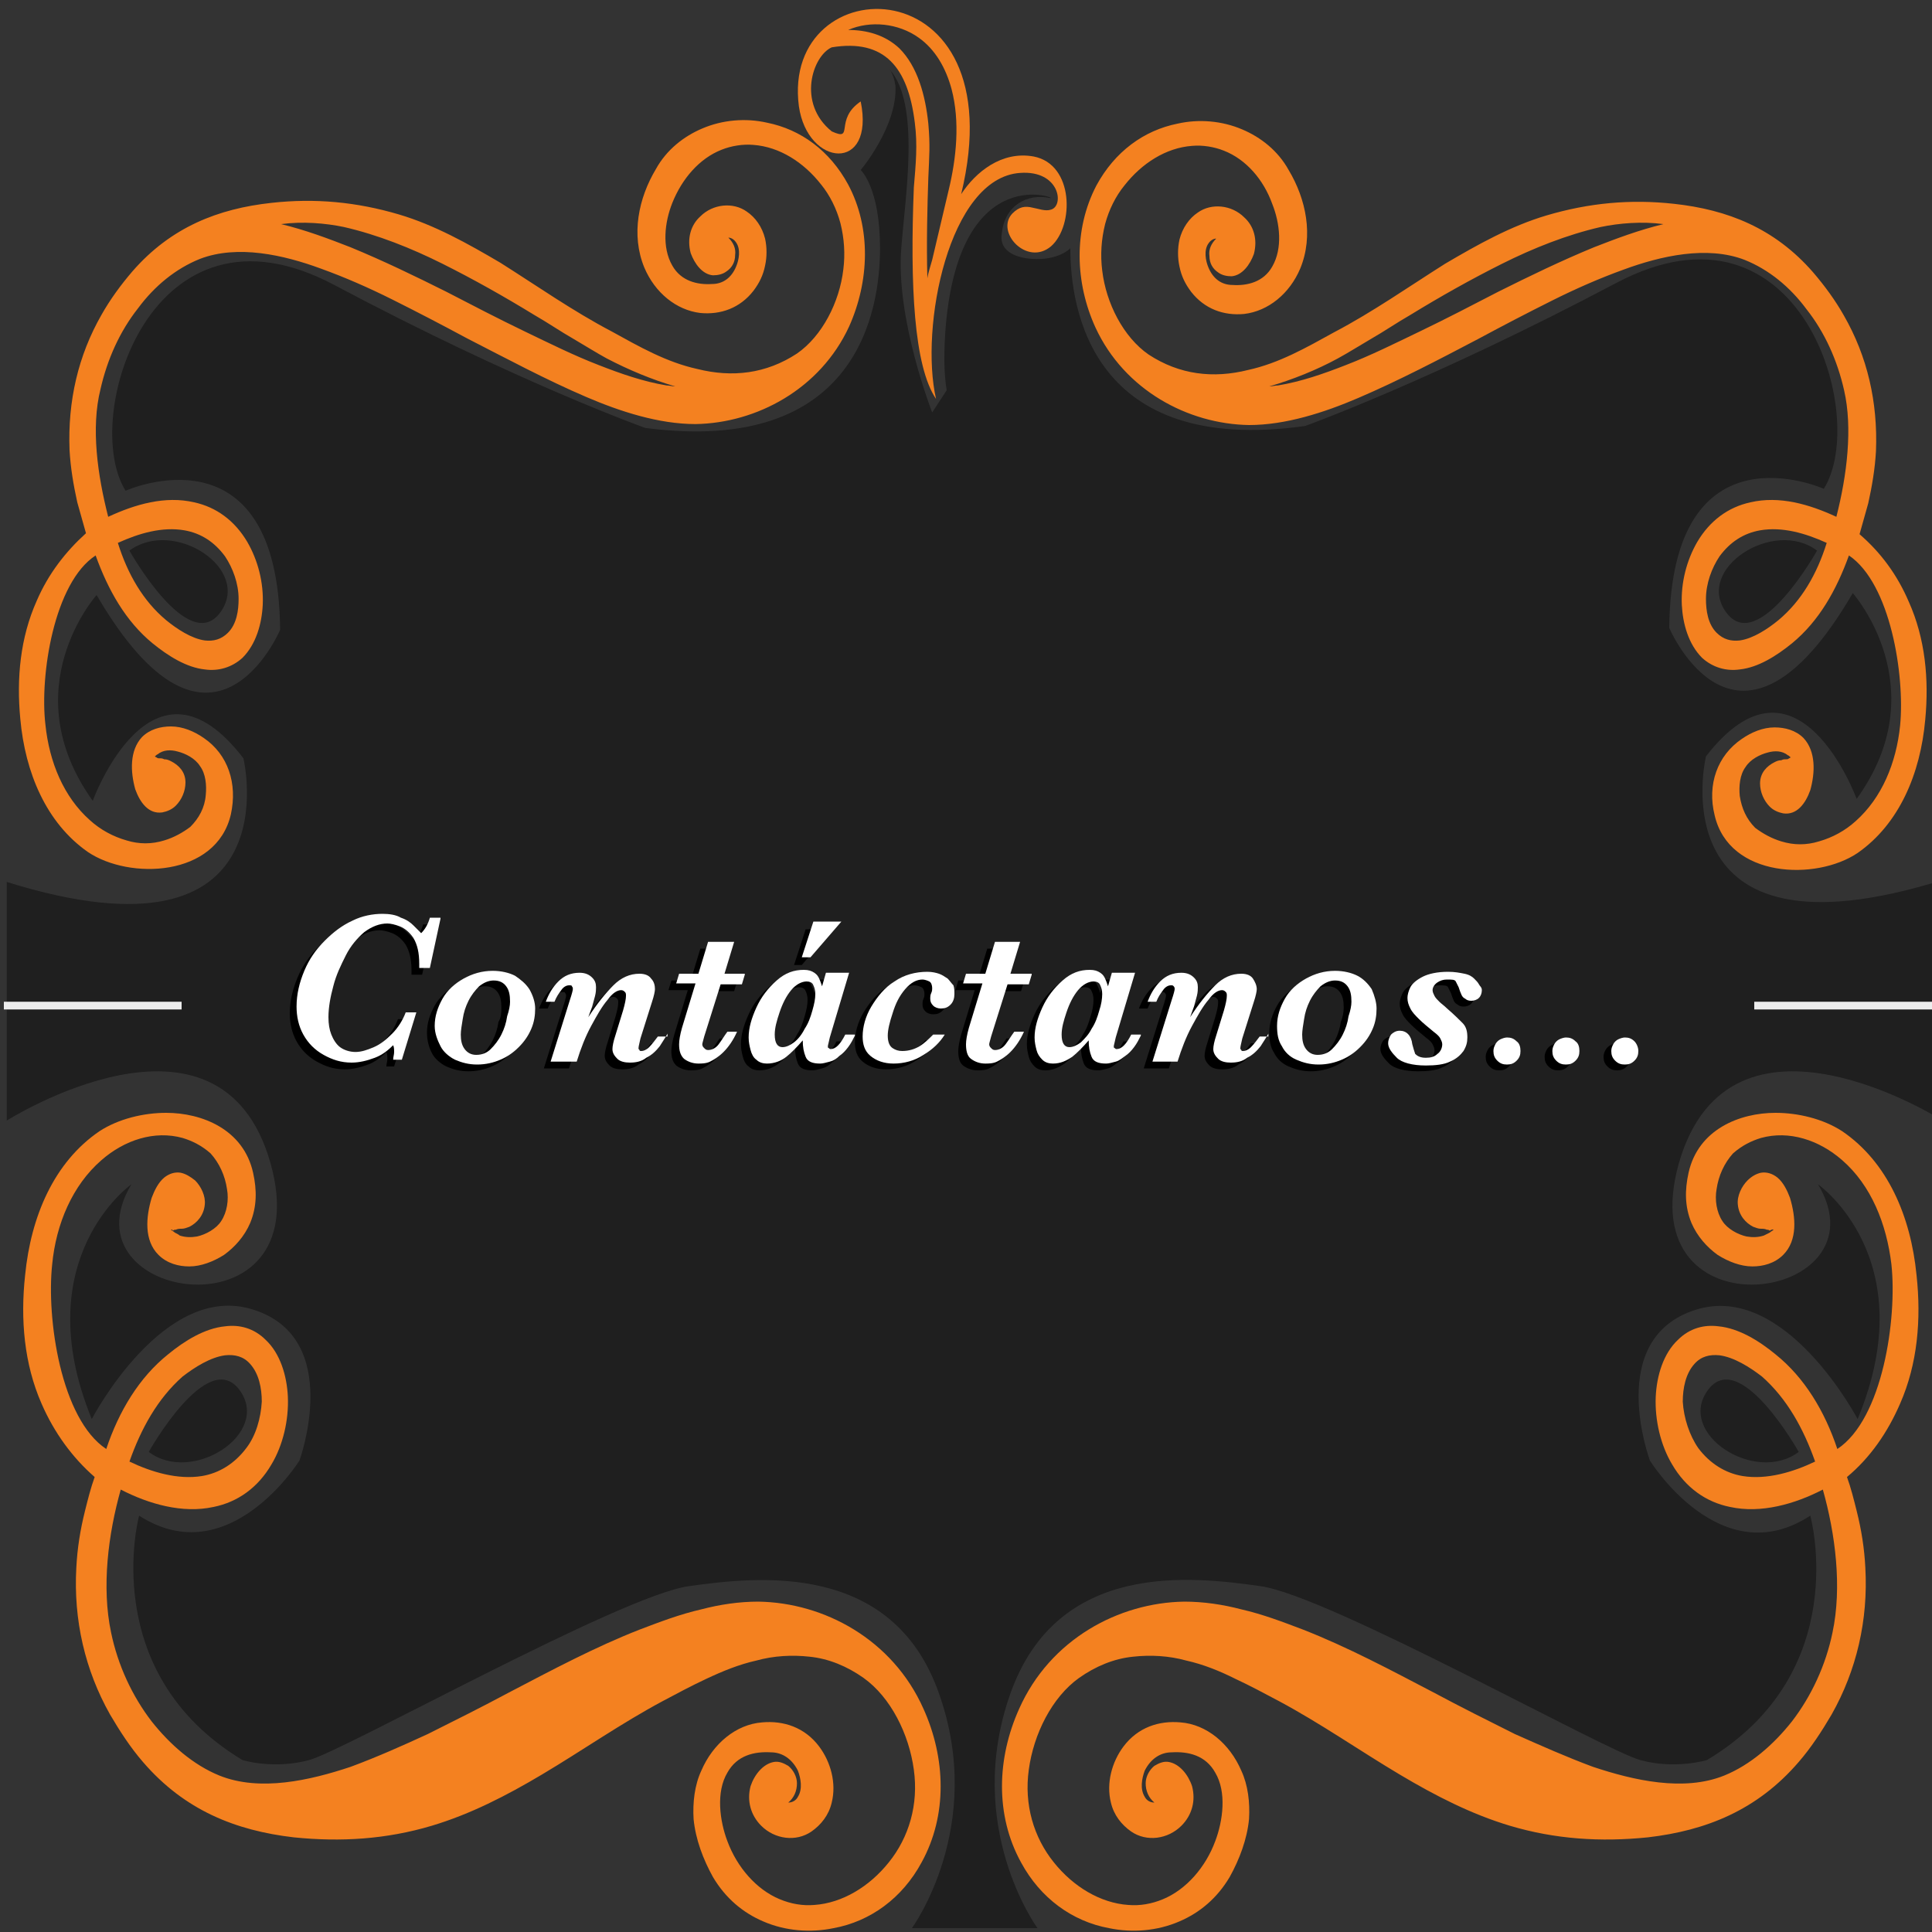
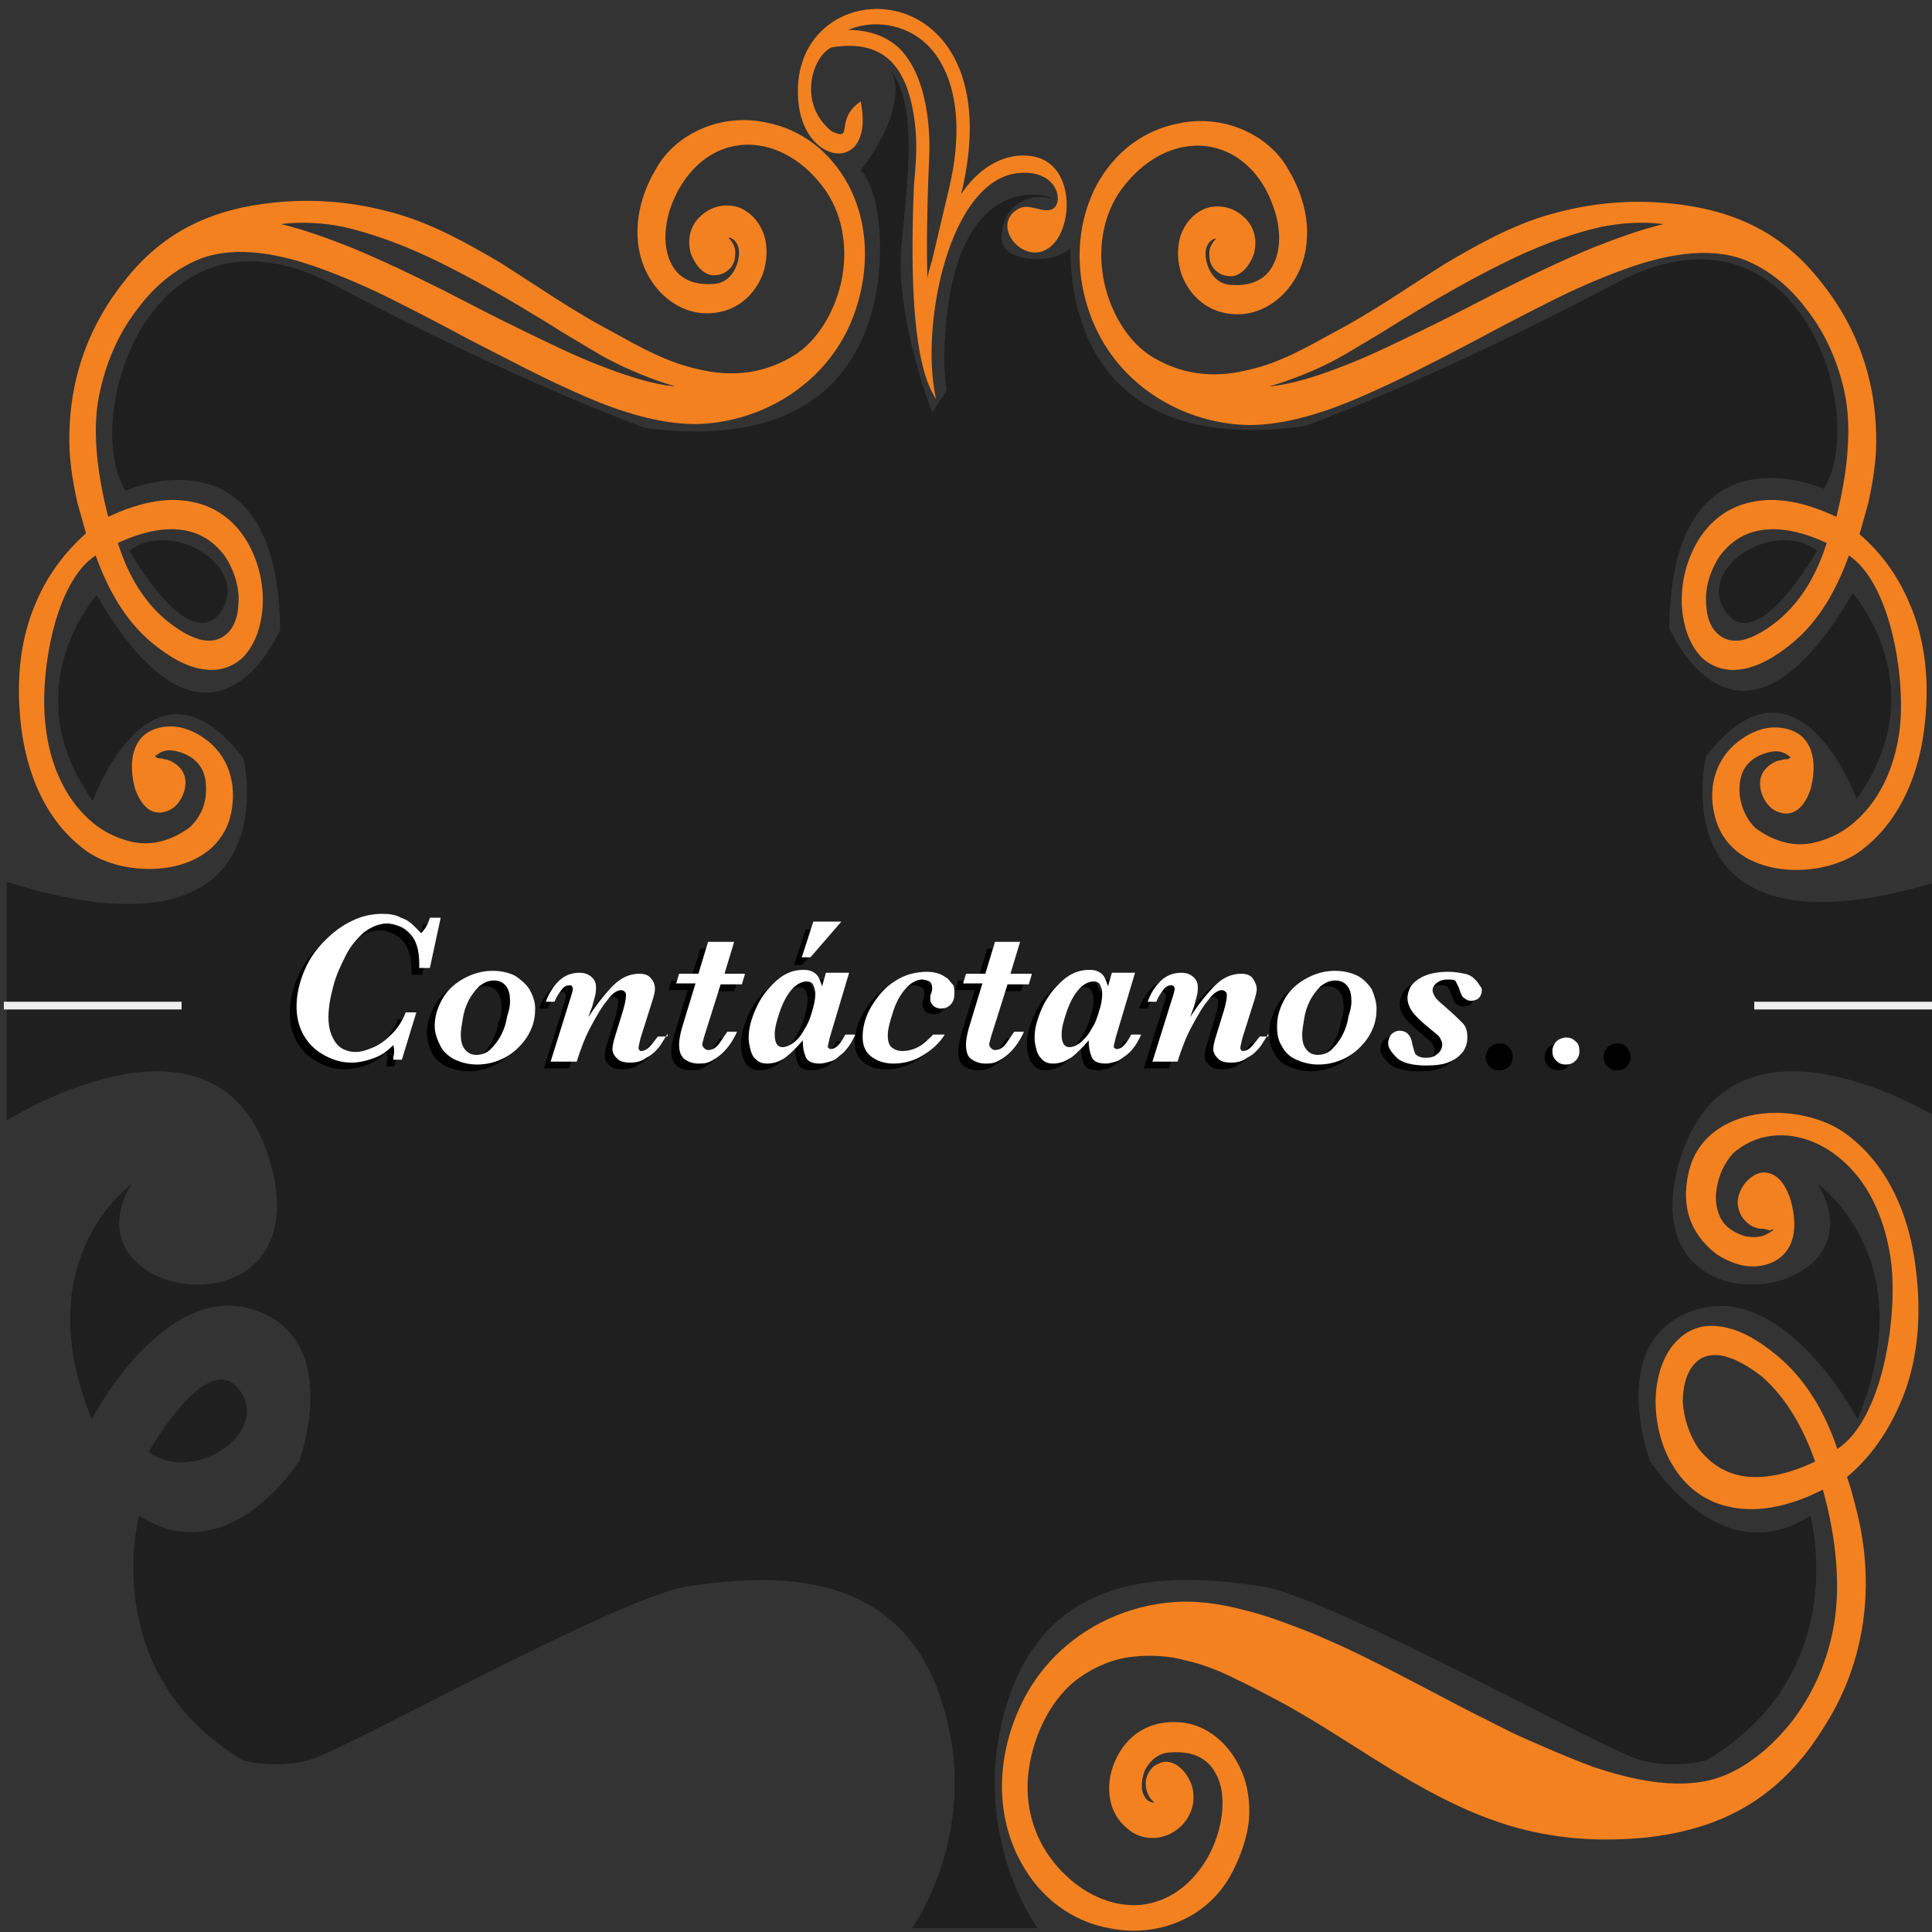
<svg xmlns="http://www.w3.org/2000/svg" version="1.1" id="Layer_1" x="0px" y="0px" viewBox="0 0 200 200" style="enable-background:new 0 0 200 200;" xml:space="preserve">
  <rect x="0" y="0" width="200" height="200" fill="#333333" stroke="none" />
  <style type="text/css">
	.st0{opacity:0.4;}
	.st1{fill-rule:evenodd;clip-rule:evenodd;fill:#F48120;}
	.st2{fill-rule:evenodd;clip-rule:evenodd;fill:#EDEDED;}
	.st3{opacity:0.4;enable-background:new    ;}
	.st4{fill:#FFFFFF;}
</style>
  <g class="st0">
    <path d="M106.8,26.8c-1.3-0.1-3.4-0.6-3.1-2.6c0.3-3,2.7-4.2,5-3.7c1.2,0.2-9.3-4.2-10.8,13.3c-0.2,2.6-0.2,4.8,0.1,6.6l-1.5,2.3   c0,0-3.8-9.7-3.2-17c0.4-5.4,2-14.9-1.2-18.5c0.3,0.4,0.5,1,0.6,1.7c0.2,4.2-3.6,8.7-3.6,8.7s2,1.8,2,8.1s-2.2,21.5-24.3,18.6   c0,0-13.2-4.7-32.2-14.8S8.3,43.3,13,50.8c0,0,15.8-7.1,16,14.4c0,0-7.1,16.8-19-3.6c0,0-8.7,9.7-0.4,21.3c0,0,6.1-16.8,15.6-4.4   c0,0,5.3,22.1-24.5,12.8V116c0,0,22.1-14,27.3,4.4s-21.7,14.4-14.4,2.2c0,0-10.9,7.7-4.1,24.3c0,0,7.5-14.4,16.8-11.3   c9.3,3,4.7,15.6,4.7,15.6s-7.3,11.7-16.6,5.7c0,0-4.4,16.2,10.7,25.3c0,0,3.2,1,6.9,0s32.2-17,39.3-18c7.1-1,21.1-2.6,25.9,11.1   c4.9,13.8-2.8,24.3-2.8,24.3h4.5h4h4.5c0,0-7.7-10.5-2.8-24.3c4.9-13.8,18.8-12.1,25.9-11.1c7.1,1,35.6,17,39.3,18   c3.6,1,6.9,0,6.9,0c15.2-9.1,10.7-25.3,10.7-25.3c-9.3,6.1-16.6-5.7-16.6-5.7s-4.7-12.6,4.7-15.6c9.3-3,16.8,11.3,16.8,11.3   c6.9-16.6-4.1-24.3-4.1-24.3c7.3,12.2-19.6,16.2-14.4-2.2c5.3-18.4,27.3-4.4,27.3-4.4V91.1c-29.8,9.3-24.5-12.8-24.5-12.8   c9.5-12.3,15.6,4.4,15.6,4.4c8.3-11.5-0.4-21.3-0.4-21.3c-11.9,20.4-19,3.6-19,3.6c0.2-21.5,16-14.4,16-14.4   c4.7-7.5-2.4-31.4-21.5-21.3s-32.2,14.8-32.2,14.8C113,47.2,110.8,32,110.8,25.7C110.8,25.7,109.6,27,106.8,26.8z" />
  </g>
  <path class="st1" d="M96.5,26.9l1.7-7.2c0.8-3.3,1.2-7.1,0.3-10.5c-0.6-2.2-1.7-4.1-3.4-5.3c-2.1-1.5-5-1.8-7.3-0.8  c1.9,0,3.8,0.5,5.3,1.9c1.9,1.9,2.7,4.9,3,7.8c0.2,2.3,0.1,3.2,0,5.6c-0.1,2.9-0.2,6.7-0.1,10.4C96.1,28.2,96.3,27.6,96.5,26.9   M94.7,12.7C94,7,91.6,4,86.1,4.9c-2,0.9-3.6,5.8,0,8.7c2.4,1.1,0.2-1.2,3-3.1c1.5,7.4-5.5,6.8-6.4,0.5  c-1.9-14.5,22.6-14.9,16.8,9.1c1.5-2.3,4.2-4.5,7.5-3.9c4.2,0.8,4.2,7.2,1.8,9.3c-2.5,2.1-5.8-1.5-4-3.4c0.7-0.7,1.3-0.8,2.1-0.6  c0.6,0.1,1.3,0.4,1.9,0.2c1.4-0.4,0.9-4.1-3.2-3.8c-7.4,0.5-10.4,16-8.7,23.4c-2.3-3.4-2.7-11.8-2.3-21.9C94.8,17,95,15,94.7,12.7z" />
-   <path class="st1" d="M13.4,151.3c2.3,1.1,5,1.9,7.5,1.5c1.8-0.3,3.4-1.3,4.6-2.9c1-1.3,1.5-3.1,1.6-4.8c0-1.4-0.3-2.9-1.2-3.9  c-0.7-0.8-1.6-1-2.6-0.9c-1.5,0.2-3.1,1.2-4.4,2.2C16.3,144.8,14.6,147.9,13.4,151.3 M17.7,127.3c0.1,0.1,0.3,0.2,0.4,0.3  c0.2,0.1,0.4,0.2,0.5,0.3c0.6,0.2,1.2,0.2,1.8,0.1c0.9-0.2,2-0.8,2.5-1.6c0.6-0.9,0.8-2.2,0.6-3.3c-0.2-1.4-0.8-2.7-1.7-3.7  c-0.9-0.8-1.9-1.3-2.9-1.6c-2.9-0.8-6,0.2-8.4,2.3c-3,2.6-4.7,6.6-5.1,10.8c-0.6,5.6,0.9,16,5.6,19.1c1.3-3.9,3.4-7.4,6.4-9.8  c1.7-1.4,3.8-2.7,5.9-2.9c1.5-0.2,3,0.2,4.2,1.4c1.5,1.4,2.2,3.7,2.3,5.9c0.1,2.4-0.5,5-1.7,7c-1.4,2.4-3.5,3.9-6,4.4  c-3.2,0.7-6.7-0.3-9.6-1.8c-1.3,4.6-2,10.1-1,14.8c0.7,3.4,2.2,6.6,4.2,9.2c1.9,2.4,4.3,4.5,7,5.6c4.2,1.7,9.4,0.5,13.6-0.9  c2.7-1,5.4-2.2,8-3.4c2.8-1.4,5.6-2.8,8.4-4.3c4.4-2.3,8.9-4.7,13.5-6.5c2.1-0.8,4.2-1.6,6.4-2.1c1.9-0.5,3.9-0.8,5.9-0.8  c6.8,0.1,13.9,3.9,17.1,11.1c2.3,5.1,2.5,11-0.2,15.9c-2,3.7-5.3,6.1-9.1,6.8c-2.4,0.5-5,0.3-7.3-0.7c-2.1-0.9-3.9-2.4-5.2-4.6  c-1-1.8-1.8-3.9-2-6c-0.1-1.7,0.1-3.5,0.8-5c1.2-2.8,3.6-4.8,6.3-5c2.2-0.2,4.4,0.5,5.9,2.5c1.2,1.6,1.8,3.8,1.3,5.8  c-0.3,1.3-1.1,2.3-2.1,3c-1.6,1.1-3.8,0.8-5.2-0.6c-1.1-1.1-1.5-2.6-1.1-4.1c0.4-1.2,1.3-2.3,2.4-2.5c0.5-0.1,1,0.1,1.5,0.4h0h0  c0.5,0.4,0.9,1.1,0.9,1.8c0,0.8-0.3,1.5-0.9,2c0.4,0,0.8-0.2,1-0.6c0.5-0.8,0.3-1.9,0-2.7c-0.6-1.2-1.6-1.9-2.8-1.9  c-1.7-0.1-3.5,0.3-4.5,2.1c-1.2,2-0.8,5,0,7.1c1,2.7,3,5,5.4,6c1.2,0.5,2.4,0.7,3.6,0.6c2.9-0.2,5.7-1.9,7.7-4.4  c2.1-2.6,3.1-6,2.6-9.6c-0.5-3.7-2.4-7.5-5.2-9.5c-1.7-1.2-3.6-2-5.6-2.2c-1.8-0.2-3.7-0.1-5.5,0.4c-1.8,0.4-3.5,1.1-5.2,1.9  c-1.5,0.7-3,1.5-4.5,2.3c-4.3,2.3-8.3,5.1-12.5,7.6c-3.7,2.2-7.4,4.1-11.4,5.3c-4.7,1.4-9.4,1.7-14.3,1.2c-6-0.7-11.3-2.8-15.6-7.8  c-1.3-1.5-2.4-3.2-3.4-4.9c-2.6-4.6-3.8-9.8-3.5-15.2c0.1-2,0.4-3.9,0.9-5.9c0.3-1.2,0.6-2.4,1-3.5c-2.3-2-4.2-4.6-5.5-7.6  c-1.8-4.1-2.2-8.7-1.7-13.3c0.6-6.1,3-11.7,7.7-14.9c2-1.3,4.6-1.9,6.9-1.9c3.7,0,8,1.7,9,6.2c0.4,1.8,0.4,3.5-0.3,5.2  c-0.6,1.4-1.6,2.5-2.7,3.3c-1.1,0.7-2.4,1.2-3.6,1.2c-1.1,0-2.3-0.3-3.2-1.2c-1.5-1.5-1.3-3.9-0.7-5.9v0v0c0.3-0.8,0.7-1.6,1.3-2.1  c0.5-0.4,1.1-0.6,1.7-0.5c0.5,0.1,1,0.4,1.5,0.8c0.6,0.6,1.1,1.6,1,2.5c-0.1,1.1-0.8,1.9-1.6,2.3c-0.3,0.1-0.5,0.2-0.8,0.2  c-0.2,0-0.4,0-0.6,0.1c-0.1,0-0.2,0-0.3,0.1C17.8,127.2,17.7,127.3,17.7,127.3z" />
  <path class="st1" d="M183.6,127.3c-0.1,0.1-0.3,0.2-0.4,0.3c-0.2,0.1-0.4,0.2-0.6,0.3c-0.6,0.2-1.2,0.2-1.8,0.1  c-0.9-0.2-2-0.8-2.5-1.6c-0.6-0.9-0.8-2.2-0.6-3.3c0.2-1.4,0.8-2.7,1.7-3.7c0.9-0.8,1.9-1.3,2.9-1.6c2.9-0.8,6,0.2,8.4,2.3  c3,2.6,4.6,6.6,5.1,10.8c0.6,5.6-0.9,16-5.6,19.1c-1.3-3.9-3.4-7.4-6.4-9.8c-1.7-1.4-3.8-2.7-5.9-2.9c-1.5-0.2-3,0.2-4.2,1.4  c-1.5,1.4-2.2,3.7-2.3,5.9c-0.1,2.4,0.5,5,1.7,7c1.4,2.4,3.5,3.9,6,4.4c3.2,0.7,6.7-0.3,9.6-1.8c1.3,4.6,2,10.1,1,14.8  c-0.7,3.4-2.2,6.6-4.2,9.2c-1.9,2.4-4.3,4.5-7,5.6c-4.2,1.7-9.4,0.5-13.6-0.9c-2.7-1-5.4-2.2-8.1-3.4c-2.8-1.4-5.6-2.8-8.4-4.3  c-4.4-2.3-8.9-4.7-13.5-6.5c-2.1-0.8-4.2-1.6-6.4-2.1c-1.9-0.5-3.9-0.8-5.9-0.8c-6.8,0.1-13.9,3.9-17.1,11.1  c-2.3,5.1-2.5,11,0.2,15.9c2,3.7,5.3,6.1,9.1,6.8c2.4,0.5,5,0.3,7.3-0.7c2.1-0.9,3.9-2.4,5.2-4.6c1-1.8,1.8-3.9,2-6  c0.1-1.7-0.1-3.5-0.8-5c-1.2-2.8-3.6-4.8-6.3-5c-2.2-0.2-4.4,0.5-5.9,2.5c-1.2,1.6-1.8,3.8-1.3,5.8c0.3,1.3,1.1,2.3,2.1,3  c1.6,1.1,3.8,0.8,5.2-0.6c1.1-1.1,1.5-2.6,1.1-4.1c-0.4-1.2-1.3-2.3-2.4-2.5c-0.5-0.1-1,0.1-1.5,0.4h0h0c-0.5,0.4-0.9,1.1-0.9,1.8  c0,0.8,0.3,1.5,0.9,2c-0.4,0-0.8-0.2-1-0.6c-0.5-0.8-0.3-1.9,0-2.7c0.6-1.2,1.6-1.9,2.8-1.9c1.7-0.1,3.5,0.3,4.5,2.1  c1.2,2,0.8,5,0,7.1c-1,2.7-3,5-5.4,6c-1.2,0.5-2.4,0.7-3.6,0.6c-2.9-0.2-5.7-1.9-7.7-4.4c-2.1-2.6-3.1-6-2.6-9.6  c0.5-3.7,2.4-7.5,5.2-9.5c1.7-1.2,3.6-2,5.6-2.2c1.8-0.2,3.7-0.1,5.5,0.4c1.8,0.4,3.5,1.1,5.1,1.9c1.5,0.7,3,1.5,4.5,2.3  c4.3,2.3,8.3,5.1,12.5,7.6c3.7,2.2,7.4,4.1,11.4,5.3c4.7,1.4,9.4,1.7,14.3,1.2c6-0.7,11.3-2.8,15.6-7.8c1.3-1.5,2.4-3.2,3.4-4.9  c2.6-4.6,3.8-9.8,3.5-15.2c-0.1-2-0.4-3.9-0.9-5.9c-0.3-1.2-0.6-2.4-1-3.5c2.4-2,4.2-4.6,5.5-7.6c1.8-4.1,2.2-8.7,1.7-13.3  c-0.6-6.1-3-11.7-7.7-14.9c-2-1.3-4.6-1.9-6.9-1.9c-3.7,0-8,1.7-9,6.2c-0.4,1.8-0.4,3.5,0.3,5.2c0.6,1.4,1.6,2.5,2.7,3.3  c1.1,0.7,2.4,1.2,3.6,1.2c1.1,0,2.3-0.3,3.2-1.2c1.5-1.5,1.3-3.9,0.7-5.9v0v0c-0.3-0.8-0.7-1.6-1.3-2.1c-0.5-0.4-1.1-0.6-1.7-0.5  c-0.5,0.1-1,0.4-1.4,0.8c-0.6,0.6-1.1,1.6-1,2.5c0.1,1.1,0.8,1.9,1.6,2.3c0.3,0.1,0.5,0.2,0.8,0.2c0.2,0,0.4,0,0.6,0.1  c0.1,0,0.2,0,0.3,0.1C183.5,127.2,183.6,127.3,183.6,127.3 M187.9,151.3c-2.3,1.1-5,1.9-7.5,1.5c-1.8-0.3-3.4-1.3-4.6-2.9  c-0.9-1.3-1.5-3.1-1.6-4.8c0-1.4,0.3-2.9,1.2-3.9c0.7-0.8,1.6-1,2.6-0.9c1.5,0.2,3.1,1.2,4.4,2.2C185,144.8,186.7,147.9,187.9,151.3  z" />
  <path class="st1" d="M190.1,53.5c-2.8-1.3-5.9-2.2-8.9-1.5c-2.3,0.5-4.2,1.9-5.5,4.1c-1.1,1.9-1.7,4.2-1.6,6.5  c0.1,2,0.7,4.1,2.1,5.5c1.1,1,2.5,1.4,3.9,1.2c1.9-0.2,3.8-1.4,5.4-2.7c2.8-2.3,4.6-5.5,5.9-9.1c4.3,2.9,5.8,12.4,5.3,17.6  c-0.4,3.9-1.9,7.5-4.6,9.9c-1.1,1-2.4,1.7-3.8,2.1c-1.3,0.4-2.6,0.4-3.9,0c-1-0.3-1.9-0.8-2.7-1.4c-0.9-0.9-1.4-2-1.6-3.3  c-0.1-1,0-2.2,0.6-3c0.5-0.8,1.5-1.3,2.3-1.5c0.7-0.2,1.5-0.2,2.1,0.3c0.1,0,0.2,0.2,0.3,0.2c-0.1,0-0.1,0.1-0.2,0.1  c-0.1,0.1-0.2,0.1-0.3,0.1c-0.2,0-0.3,0-0.5,0.1c-0.3,0-0.5,0.1-0.7,0.2c-0.8,0.4-1.5,1.1-1.5,2.2c0,0.9,0.4,1.8,1,2.4  c0.4,0.4,0.9,0.6,1.4,0.7c1.4,0.2,2.3-1,2.8-2.4v0v0c0.5-1.8,0.6-4-0.7-5.4c-0.8-0.8-1.9-1.1-3-1.1c-1.2,0-2.4,0.5-3.4,1.2  c-2.5,1.7-3.6,4.7-2.8,7.9c1.5,6.5,10.5,6.8,14.8,3.9c4.3-3,6.5-8.2,7-13.8c0.4-4.2,0-8.4-1.7-12.2c-1.2-2.8-2.9-5.1-5.1-7  c0.3-1.1,0.6-2.1,0.9-3.2c0.4-1.8,0.7-3.6,0.8-5.4c0.2-5.1-0.9-9.8-3.3-14c-0.9-1.6-2-3.1-3.2-4.5c-4-4.6-8.9-6.5-14.4-7.1  c-4.5-0.5-8.8-0.1-13.2,1.2c-3.7,1.1-7.1,3-10.5,5c-3.8,2.4-7.5,5-11.5,7.1c-2.9,1.6-5.7,3.2-8.9,3.9c-3.6,0.9-7.1,0.5-10.3-1.6  c-2.6-1.8-4.4-5.3-4.8-8.7c-0.2-1.6-0.1-3.2,0.3-4.8c0.4-1.5,1.1-2.9,2-4c1.8-2.3,4.3-3.9,7-4.1c1.1-0.1,2.3,0.1,3.3,0.5  c2.3,0.9,4.1,3,5,5.5c0.8,2,1.1,4.6,0,6.5c-0.9,1.6-2.6,2-4.1,1.9c-1.1,0-2-0.6-2.5-1.8c-0.3-0.7-0.5-1.8,0-2.5  c0.2-0.3,0.5-0.5,0.8-0.5c-0.5,0.5-0.8,1.1-0.7,1.8c0,0.7,0.3,1.3,0.9,1.7h0h0c0.4,0.3,0.9,0.4,1.4,0.4c1.1-0.1,1.9-1.2,2.3-2.3  c0.4-1.5,0-2.9-1-3.8c-1.3-1.3-3.4-1.5-4.8-0.5c-0.9,0.6-1.6,1.6-1.9,2.8c-0.2,0.9-0.2,1.9,0,2.8c0.2,1,0.6,1.8,1.2,2.6  c1.4,1.8,3.4,2.5,5.5,2.3c2.5-0.3,4.7-2.1,5.8-4.7c1.4-3.4,0.6-7.2-1.2-10.2c-1.1-2-2.9-3.4-4.8-4.2c-2.1-0.9-4.5-1.1-6.7-0.6  c-3.5,0.7-6.5,2.9-8.4,6.4c-2.4,4.6-2.2,10.1-0.1,14.7c3,6.5,9.6,10,15.9,10.1c3.8,0,7.8-1.3,11.3-2.8c4.2-1.8,8.4-4,12.4-6.1  c2.6-1.4,5.1-2.7,7.7-4c2.4-1.2,4.9-2.3,7.4-3.2c3.8-1.4,8.6-2.5,12.5-1c2.5,1,4.7,2.8,6.4,5.1c1.9,2.4,3.2,5.3,3.9,8.4  C191.8,44.3,191.2,49.2,190.1,53.5 M172.2,23.2c-2.5,0.6-4.9,1.5-7.2,2.4c-3.4,1.4-6.7,3-9.9,4.6c-2.7,1.4-5.4,2.8-8.1,4.1  c-2.5,1.2-5.1,2.5-7.7,3.5c-2.3,0.9-4.6,1.7-7,2.1c-0.3,0-0.6,0.1-0.9,0.1c2.4-0.7,4.9-1.7,7.1-2.9c1.1-0.6,2.2-1.3,3.4-2  c1.4-0.8,2.7-1.7,4.1-2.5c3.1-1.9,6.3-3.7,9.5-5.3c3.2-1.6,6.7-3,10.2-3.8C167.6,23.1,170,22.9,172.2,23.2z M11.2,53.5  c2.8-1.3,5.9-2.2,8.9-1.5c2.3,0.5,4.2,1.9,5.5,4.1c1.1,1.9,1.7,4.2,1.6,6.5c-0.1,2-0.7,4.1-2.1,5.5c-1.1,1-2.5,1.4-3.9,1.2  c-1.9-0.2-3.8-1.4-5.4-2.7c-2.8-2.3-4.6-5.5-5.9-9.1C5.6,60.3,4.1,69.9,4.7,75c0.4,3.9,1.9,7.5,4.6,9.9c1.1,1,2.4,1.7,3.8,2.1  c1.3,0.4,2.6,0.4,3.9,0c1-0.3,1.9-0.8,2.7-1.4c0.9-0.9,1.5-2,1.6-3.3c0.1-1,0-2.2-0.6-3c-0.5-0.8-1.5-1.3-2.3-1.5  c-0.7-0.2-1.5-0.2-2.1,0.3c-0.1,0-0.2,0.2-0.3,0.2c0.1,0,0.1,0.1,0.2,0.1c0.1,0.1,0.2,0.1,0.3,0.1c0.2,0,0.3,0,0.5,0.1  c0.3,0,0.5,0.1,0.7,0.2c0.8,0.4,1.5,1.1,1.5,2.2c0,0.9-0.4,1.8-1,2.4c-0.4,0.4-0.9,0.6-1.4,0.7c-1.4,0.2-2.3-1-2.8-2.4v0v0  c-0.5-1.8-0.6-4,0.7-5.4c0.8-0.8,1.9-1.1,3-1.1c1.2,0,2.4,0.5,3.4,1.2c2.5,1.7,3.5,4.7,2.8,7.9c-1.5,6.5-10.5,6.8-14.8,3.9  c-4.3-3-6.5-8.2-7-13.8c-0.4-4.2,0-8.4,1.7-12.2c1.2-2.8,3-5.1,5.1-7c-0.3-1.1-0.6-2.1-0.9-3.2c-0.4-1.8-0.7-3.6-0.8-5.4  c-0.2-5.1,0.9-9.8,3.3-14c0.9-1.6,2-3.1,3.2-4.5c4-4.6,8.9-6.5,14.4-7.1c4.5-0.5,8.8-0.1,13.2,1.2c3.7,1.1,7.1,3,10.5,5  c3.8,2.4,7.5,5,11.5,7.1c2.9,1.6,5.7,3.2,8.9,3.9c3.6,0.9,7.1,0.5,10.3-1.6c2.6-1.8,4.4-5.3,4.8-8.7c0.2-1.6,0.1-3.2-0.3-4.8  c-0.4-1.5-1.1-2.9-2-4c-1.8-2.3-4.3-3.9-7-4.1c-1.1-0.1-2.3,0.1-3.3,0.5c-2.3,0.9-4.1,3-5.1,5.5c-0.8,2-1.1,4.6,0,6.5  c0.9,1.6,2.6,2,4.1,1.9c1.1,0,2-0.6,2.5-1.8c0.3-0.7,0.5-1.8,0-2.5c-0.2-0.3-0.5-0.5-0.8-0.5c0.5,0.5,0.8,1.1,0.7,1.8  c0,0.7-0.3,1.3-0.9,1.7h0h0c-0.4,0.3-0.9,0.4-1.4,0.4c-1.1-0.1-1.9-1.2-2.3-2.3c-0.4-1.5,0-2.9,1-3.8c1.3-1.3,3.4-1.5,4.8-0.5  c0.9,0.6,1.6,1.6,1.9,2.8c0.2,0.9,0.2,1.9,0,2.8c-0.2,1-0.6,1.8-1.2,2.6c-1.4,1.8-3.4,2.5-5.5,2.3c-2.5-0.3-4.7-2.1-5.8-4.7  c-1.4-3.4-0.6-7.2,1.2-10.2c1.1-2,2.9-3.4,4.8-4.2c2.1-0.9,4.5-1.1,6.7-0.6c3.5,0.7,6.5,2.9,8.4,6.4c2.4,4.5,2.2,10,0.1,14.7  c-3,6.5-9.6,10-15.9,10.1c-3.8,0-7.8-1.3-11.3-2.8c-4.2-1.8-8.3-4-12.4-6.1c-2.6-1.4-5.1-2.7-7.7-4c-2.4-1.2-4.9-2.3-7.4-3.2  c-3.8-1.4-8.6-2.5-12.5-1c-2.5,1-4.7,2.8-6.4,5.1c-1.9,2.4-3.2,5.3-3.9,8.4C9.4,44.3,10.1,49.2,11.2,53.5z M29.1,23.2  c2.5,0.6,4.9,1.5,7.2,2.4c3.4,1.4,6.7,3,9.9,4.6c2.7,1.4,5.4,2.8,8.1,4.1c2.5,1.2,5.1,2.5,7.7,3.5c2.3,0.9,4.6,1.7,7,2.1  c0.3,0,0.6,0.1,0.9,0.1c-2.4-0.7-4.8-1.7-7.1-2.9c-1.1-0.6-2.2-1.3-3.4-2c-1.4-0.8-2.7-1.7-4.1-2.5c-3.1-1.9-6.3-3.7-9.5-5.3  c-3.2-1.6-6.7-3-10.2-3.8C33.7,23.1,31.3,22.9,29.1,23.2z M12.2,56.2c1,3.2,2.6,6,5,8c1.1,0.9,2.6,1.9,4,2.1  c0.9,0.1,1.7-0.1,2.4-0.8c0.9-0.9,1.1-2.3,1.1-3.5c0-1.6-0.6-3.2-1.4-4.4c-1.1-1.5-2.5-2.4-4.2-2.7C16.8,54.5,14.4,55.2,12.2,56.2z   M189.1,56.2c-1,3.2-2.6,6-5,8c-1.1,0.9-2.6,1.9-4,2.1c-0.9,0.1-1.7-0.1-2.4-0.8c-0.9-0.9-1.1-2.3-1.1-3.5c0-1.6,0.6-3.2,1.4-4.4  c1.1-1.5,2.5-2.4,4.2-2.7C184.5,54.5,186.9,55.2,189.1,56.2z" />
  <rect x="0.4" y="103.7" class="st2" width="18.4" height="0.8" />
  <rect x="181.6" y="103.7" class="st2" width="18.4" height="0.8" />
  <path class="st3" d="M13.4,57c0,0,6.1,10.9,9.4,6.4S18,53.6,13.4,57z" />
  <path class="st3" d="M15.4,150.3c0,0,6.1-10.9,9.4-6.4S19.9,153.7,15.4,150.3z" />
  <path class="st3" d="M188.1,57c0,0-6.1,10.9-9.4,6.4C175.4,58.9,183.6,53.6,188.1,57z" />
-   <path class="st3" d="M186.2,150.3c0,0-6.1-10.9-9.4-6.4C173.5,148.4,181.7,153.7,186.2,150.3z" />
  <g>
    <path d="M44.8,95.8l-1.1,5.1h-1.1c0-0.1,0-0.1,0-0.2c0,0,0-0.1,0-0.2c0-1.2-0.2-2-0.6-2.7c-0.4-0.6-0.9-1-1.4-1.2   c-0.5-0.2-1-0.3-1.3-0.3c-0.8,0-1.6,0.3-2.4,0.9c-0.7,0.6-1.4,1.4-1.9,2.4c-0.5,1-1,2-1.3,3.2c-0.3,1.1-0.5,2.2-0.5,3.2   c0,0.7,0.1,1.3,0.3,1.8s0.5,1,0.9,1.3c0.4,0.3,1,0.5,1.6,0.5c0.6,0,1.2-0.2,1.9-0.5c0.7-0.3,1.3-0.8,1.9-1.4   c0.6-0.6,1.1-1.4,1.4-2.2h1.1l-1.5,4.9H40c0-0.3,0.1-0.5,0.1-0.8c0-0.2,0-0.5-0.1-0.7c-0.5,0.5-1.1,1-1.9,1.3s-1.6,0.5-2.4,0.5   c-1.1,0-2-0.3-2.9-0.8c-0.9-0.5-1.6-1.2-2.1-2.1c-0.5-0.9-0.7-1.9-0.7-2.9c0-1.3,0.3-2.5,0.8-3.7c0.5-1.2,1.2-2.2,2.1-3.1   c0.9-0.9,1.8-1.6,2.9-2.1c1-0.5,2.1-0.7,3.1-0.7c0.7,0,1.4,0.1,1.9,0.4c0.6,0.2,1,0.5,1.3,0.8c0.3,0.3,0.6,0.6,0.8,0.8   c0.4-0.4,0.7-0.9,0.9-1.6H44.8z" />
    <path d="M54.5,105.1c0,0.7-0.1,1.4-0.4,2.1s-0.7,1.3-1.3,1.9s-1.2,1-1.9,1.3c-0.7,0.3-1.5,0.5-2.4,0.5c-0.9,0-1.6-0.2-2.3-0.5   c-0.6-0.3-1.2-0.8-1.5-1.4s-0.5-1.3-0.5-2.1c0-1,0.3-1.9,0.8-2.8c0.5-0.9,1.3-1.6,2.2-2.1c0.9-0.5,1.9-0.8,3-0.8   c0.9,0,1.7,0.2,2.3,0.5c0.6,0.4,1.1,0.8,1.5,1.4C54.4,103.8,54.5,104.4,54.5,105.1z M51.9,104.3c0-0.7-0.1-1.2-0.4-1.6   c-0.3-0.4-0.7-0.6-1.3-0.6c-0.5,0-1,0.2-1.5,0.6c-0.4,0.4-0.8,0.9-1.1,1.5c-0.3,0.6-0.5,1.2-0.6,1.9c-0.1,0.6-0.2,1.2-0.2,1.6   c0,0.6,0.1,1.1,0.4,1.5c0.3,0.4,0.7,0.6,1.2,0.6c0.6,0,1.1-0.2,1.5-0.6c0.4-0.4,0.8-0.9,1.1-1.5s0.5-1.2,0.6-1.9   C51.9,105.3,51.9,104.8,51.9,104.3z" />
    <path d="M68.3,107.7c-0.2,0.4-0.5,0.8-0.8,1.3c-0.4,0.5-0.8,0.9-1.4,1.2c-0.5,0.4-1.1,0.5-1.7,0.5c-0.5,0-1-0.1-1.3-0.4   s-0.5-0.6-0.5-1c0-0.3,0.1-0.8,0.3-1.4l0.8-2.6c0.2-0.7,0.3-1.2,0.3-1.5c0-0.2,0-0.3-0.1-0.4c-0.1-0.1-0.2-0.2-0.4-0.2   c-0.4,0-0.9,0.3-1.4,1c-0.6,0.7-1.1,1.6-1.7,2.7c-0.6,1.1-1.1,2.4-1.5,3.7h-2.6l2-6.4c0.2-0.6,0.3-1,0.3-1.1c0-0.1,0-0.2-0.1-0.3   c0-0.1-0.1-0.1-0.3-0.1c-0.3,0-0.6,0.2-0.8,0.5c-0.3,0.4-0.5,0.7-0.7,1.2h-0.9c0.3-0.8,0.7-1.5,1.3-2.1c0.6-0.6,1.3-0.9,2.2-0.9   c0.6,0,1,0.2,1.3,0.5s0.4,0.6,0.4,1c0,0.2,0,0.5-0.1,0.9c-0.1,0.4-0.2,0.7-0.3,1.1l-0.4,1.1c0.9-1.4,1.8-2.5,2.6-3.3   c0.8-0.8,1.7-1.2,2.7-1.2c0.6,0,1,0.2,1.2,0.5c0.3,0.3,0.4,0.7,0.4,1.1c0,0.2-0.1,0.7-0.3,1.3l-1.2,3.8c-0.1,0.5-0.2,0.8-0.2,1   c0,0.1,0,0.1,0.1,0.2c0,0.1,0.1,0.1,0.2,0.1c0.2,0,0.5-0.1,0.8-0.4c0.3-0.3,0.6-0.7,0.9-1.1H68.3z" />
    <path d="M76.3,101.6l-0.3,1h-2.2l-1.7,5.4c-0.1,0.4-0.2,0.7-0.2,0.8c0,0.2,0.1,0.3,0.2,0.4c0.1,0.1,0.2,0.2,0.4,0.2   c0.4,0,0.8-0.2,1.1-0.6c0.3-0.4,0.6-0.9,0.9-1.3h1c-0.4,0.9-0.9,1.6-1.4,2.1s-1,0.8-1.4,1s-0.9,0.2-1.2,0.2c-0.6,0-1.1-0.2-1.5-0.5   c-0.4-0.4-0.5-0.9-0.5-1.5c0-0.4,0.1-1,0.3-1.7l1.4-4.6h-2l0.3-1h2l1-3.3h2.6l-1,3.3H76.3z" />
    <path d="M87.7,107.9c-0.2,0.4-0.4,0.8-0.7,1.2c-0.3,0.4-0.6,0.7-0.9,0.9c-0.3,0.3-0.6,0.5-1,0.6s-0.7,0.2-1,0.2   c-0.8,0-1.3-0.2-1.5-0.7s-0.3-1-0.3-1.7c-0.6,0.7-1.2,1.3-1.7,1.7s-1.2,0.7-2,0.7c-0.4,0-0.8-0.1-1.1-0.4c-0.3-0.2-0.5-0.6-0.6-1   s-0.2-0.8-0.2-1.3c0-1,0.3-2,0.8-3.1c0.5-1.1,1.2-2,2.1-2.8s1.8-1.1,2.8-1.1c0.5,0,0.8,0.1,1.1,0.3c0.3,0.2,0.4,0.4,0.5,0.6   c0.1,0.2,0.2,0.5,0.3,0.8l0.4-1.4H87l-2,6.7c-0.1,0.5-0.2,0.8-0.2,0.9c0,0.1,0,0.2,0.1,0.2c0.1,0.1,0.1,0.1,0.2,0.1   c0.5,0,1-0.5,1.5-1.5H87.7z M83.6,103.5c0-0.4-0.1-0.7-0.2-0.9c-0.1-0.3-0.4-0.4-0.7-0.4c-0.5,0-1.1,0.3-1.6,0.9s-0.9,1.4-1.2,2.3   s-0.5,1.6-0.5,2.3c0,0.9,0.3,1.3,0.8,1.3c0.4,0,0.8-0.2,1.2-0.5s0.8-0.8,1.1-1.4c0.4-0.6,0.6-1.2,0.8-1.9S83.6,104,83.6,103.5z    M86.2,96.1L83,99.9h-0.8l1.2-3.7H86.2z" />
    <path d="M98,103.5c0,0.4-0.1,0.8-0.4,1.1s-0.6,0.4-1,0.4c-0.3,0-0.6-0.1-0.8-0.3c-0.2-0.2-0.3-0.4-0.3-0.7c0-0.2,0-0.4,0.1-0.6   c0.1-0.2,0.1-0.4,0.1-0.5c0-0.3-0.1-0.6-0.3-0.7c-0.2-0.1-0.5-0.2-0.7-0.2c-0.6,0-1.2,0.3-1.8,1c-0.6,0.7-1,1.5-1.3,2.5   c-0.3,0.9-0.5,1.7-0.5,2.3c0,0.7,0.2,1.1,0.5,1.3c0.3,0.2,0.6,0.3,1,0.3c0.7,0,1.3-0.2,1.8-0.5s1-0.8,1.4-1.2h1.2   c-0.5,0.8-1.2,1.5-2.2,2.1c-0.9,0.6-2,0.9-3.1,0.9c-1,0-1.8-0.3-2.4-0.8c-0.6-0.5-0.8-1.2-0.8-2c0-1,0.3-2.1,0.9-3.1s1.4-2,2.4-2.6   s2.2-1,3.4-1c0.5,0,0.9,0.1,1.2,0.2c0.3,0.1,0.6,0.3,0.9,0.5c0.2,0.2,0.4,0.5,0.6,0.7C98,103,98,103.2,98,103.5z" />
    <path d="M106,101.6l-0.3,1h-2.2l-1.7,5.4c-0.1,0.4-0.2,0.7-0.2,0.8c0,0.2,0.1,0.3,0.2,0.4s0.2,0.2,0.4,0.2c0.4,0,0.8-0.2,1.1-0.6   c0.3-0.4,0.6-0.9,0.9-1.3h1c-0.4,0.9-0.9,1.6-1.4,2.1s-1,0.8-1.4,1s-0.9,0.2-1.2,0.2c-0.6,0-1.1-0.2-1.5-0.5s-0.5-0.9-0.5-1.5   c0-0.4,0.1-1,0.3-1.7l1.4-4.6h-2l0.3-1h2l1-3.3h2.6l-1,3.3H106z" />
    <path d="M117.3,107.9c-0.2,0.4-0.4,0.8-0.7,1.2c-0.3,0.4-0.6,0.7-0.9,0.9s-0.6,0.5-1,0.6s-0.7,0.2-1,0.2c-0.8,0-1.3-0.2-1.5-0.7   s-0.3-1-0.3-1.7c-0.6,0.7-1.2,1.3-1.7,1.7c-0.6,0.4-1.2,0.7-2,0.7c-0.4,0-0.8-0.1-1.1-0.4s-0.5-0.6-0.6-1c-0.1-0.4-0.2-0.8-0.2-1.3   c0-1,0.3-2,0.8-3.1s1.2-2,2.1-2.8s1.8-1.1,2.8-1.1c0.5,0,0.8,0.1,1.1,0.3c0.3,0.2,0.4,0.4,0.5,0.6c0.1,0.2,0.2,0.5,0.3,0.8l0.4-1.4   h2.4l-2,6.7c-0.1,0.5-0.2,0.8-0.2,0.9c0,0.1,0,0.2,0.1,0.2c0.1,0.1,0.1,0.1,0.2,0.1c0.5,0,1-0.5,1.5-1.5H117.3z M113.2,103.5   c0-0.4-0.1-0.7-0.2-0.9c-0.1-0.3-0.4-0.4-0.7-0.4c-0.5,0-1.1,0.3-1.6,0.9c-0.5,0.6-0.9,1.4-1.2,2.3c-0.3,0.9-0.5,1.6-0.5,2.3   c0,0.9,0.3,1.3,0.8,1.3c0.4,0,0.8-0.2,1.2-0.5c0.4-0.4,0.8-0.8,1.1-1.4c0.4-0.6,0.6-1.2,0.8-1.9C113.1,104.6,113.2,104,113.2,103.5   z" />
    <path d="M130.4,107.7c-0.2,0.4-0.5,0.8-0.8,1.3c-0.4,0.5-0.8,0.9-1.4,1.2c-0.5,0.4-1.1,0.5-1.7,0.5c-0.5,0-1-0.1-1.3-0.4   s-0.5-0.6-0.5-1c0-0.3,0.1-0.8,0.3-1.4l0.8-2.6c0.2-0.7,0.3-1.2,0.3-1.5c0-0.2,0-0.3-0.1-0.4c-0.1-0.1-0.2-0.2-0.4-0.2   c-0.4,0-0.9,0.3-1.4,1c-0.6,0.7-1.1,1.6-1.7,2.7c-0.6,1.1-1.1,2.4-1.5,3.7h-2.6l2-6.4c0.2-0.6,0.3-1,0.3-1.1c0-0.1,0-0.2-0.1-0.3   s-0.1-0.1-0.3-0.1c-0.3,0-0.6,0.2-0.8,0.5c-0.3,0.4-0.5,0.7-0.7,1.2h-0.9c0.3-0.8,0.7-1.5,1.3-2.1c0.6-0.6,1.3-0.9,2.2-0.9   c0.6,0,1,0.2,1.3,0.5c0.3,0.3,0.4,0.6,0.4,1c0,0.2,0,0.5-0.1,0.9c-0.1,0.4-0.2,0.7-0.3,1.1l-0.4,1.1c0.9-1.4,1.8-2.5,2.6-3.3   c0.8-0.8,1.7-1.2,2.7-1.2c0.6,0,1,0.2,1.2,0.5s0.4,0.7,0.4,1.1c0,0.2-0.1,0.7-0.3,1.3l-1.2,3.8c-0.1,0.5-0.2,0.8-0.2,1   c0,0.1,0,0.1,0.1,0.2c0,0.1,0.1,0.1,0.2,0.1c0.2,0,0.5-0.1,0.8-0.4c0.3-0.3,0.6-0.7,0.9-1.1H130.4z" />
    <path d="M141.7,105.1c0,0.7-0.1,1.4-0.4,2.1c-0.3,0.7-0.7,1.3-1.3,1.9s-1.2,1-1.9,1.3c-0.7,0.3-1.5,0.5-2.4,0.5   c-0.9,0-1.6-0.2-2.3-0.5c-0.7-0.3-1.2-0.8-1.5-1.4c-0.4-0.6-0.5-1.3-0.5-2.1c0-1,0.3-1.9,0.8-2.8c0.5-0.9,1.3-1.6,2.2-2.1   c0.9-0.5,1.9-0.8,3-0.8c0.9,0,1.7,0.2,2.3,0.5s1.1,0.8,1.5,1.4C141.5,103.8,141.7,104.4,141.7,105.1z M139.1,104.3   c0-0.7-0.1-1.2-0.4-1.6c-0.3-0.4-0.7-0.6-1.3-0.6c-0.5,0-1,0.2-1.5,0.6c-0.4,0.4-0.8,0.9-1.1,1.5c-0.3,0.6-0.5,1.2-0.6,1.9   c-0.1,0.6-0.2,1.2-0.2,1.6c0,0.6,0.1,1.1,0.4,1.5c0.3,0.4,0.7,0.6,1.2,0.6c0.6,0,1.1-0.2,1.5-0.6c0.4-0.4,0.8-0.9,1.1-1.5   c0.3-0.6,0.5-1.2,0.6-1.9C139,105.3,139.1,104.8,139.1,104.3z" />
    <path d="M152.6,103.1c0,0.3-0.1,0.6-0.3,0.8c-0.2,0.2-0.5,0.3-0.8,0.3c-0.3,0-0.5-0.1-0.6-0.2c-0.2-0.1-0.3-0.2-0.4-0.4   c-0.1-0.2-0.2-0.5-0.3-0.8c-0.1-0.2-0.2-0.4-0.3-0.6s-0.4-0.2-0.9-0.2c-0.4,0-0.7,0.1-1,0.3c-0.3,0.2-0.5,0.5-0.5,0.8   c0,0.2,0.1,0.4,0.2,0.6c0.1,0.2,0.3,0.4,0.5,0.6c0.2,0.2,0.5,0.4,0.8,0.7c0.7,0.6,1.2,1.1,1.6,1.5s0.5,0.9,0.5,1.5   c0,0.5-0.1,0.9-0.4,1.4c-0.3,0.4-0.7,0.8-1.4,1.1c-0.6,0.3-1.5,0.4-2.5,0.4c-1.4,0-2.5-0.3-3-0.8s-0.9-1-0.9-1.5   c0-0.3,0.1-0.6,0.3-0.9c0.2-0.2,0.5-0.4,0.9-0.4c0.7,0,1.2,0.5,1.3,1.4c0.1,0.4,0.2,0.7,0.3,1c0.2,0.2,0.5,0.4,1.1,0.4   c0.5,0,0.9-0.1,1.2-0.4c0.3-0.2,0.5-0.6,0.5-1c0-0.2-0.1-0.4-0.2-0.6c-0.1-0.2-0.3-0.4-0.7-0.7c-0.6-0.5-1.1-0.9-1.5-1.3   c-0.4-0.4-0.7-0.7-0.9-1.1s-0.3-0.7-0.3-1.1c0-0.3,0.1-0.7,0.3-1.1c0.2-0.4,0.7-0.8,1.3-1.1c0.6-0.3,1.5-0.5,2.6-0.5   c0.7,0,1.2,0.1,1.7,0.2c0.5,0.1,0.8,0.3,1,0.5c0.2,0.2,0.4,0.4,0.5,0.6S152.6,102.9,152.6,103.1z" />
    <path d="M156.6,109.4c0,0.4-0.1,0.7-0.4,1s-0.6,0.4-1,0.4c-0.4,0-0.7-0.1-1-0.4c-0.3-0.3-0.4-0.6-0.4-1c0-0.3,0.1-0.5,0.2-0.7   c0.1-0.2,0.3-0.4,0.5-0.5c0.2-0.1,0.5-0.2,0.7-0.2c0.4,0,0.7,0.1,1,0.4C156.5,108.7,156.6,109,156.6,109.4z" />
    <path d="M162.7,109.4c0,0.4-0.1,0.7-0.4,1s-0.6,0.4-1,0.4c-0.4,0-0.7-0.1-1-0.4c-0.3-0.3-0.4-0.6-0.4-1c0-0.3,0.1-0.5,0.2-0.7   c0.1-0.2,0.3-0.4,0.5-0.5c0.2-0.1,0.5-0.2,0.7-0.2c0.4,0,0.7,0.1,1,0.4C162.5,108.7,162.7,109,162.7,109.4z" />
    <path d="M168.8,109.4c0,0.4-0.1,0.7-0.4,1s-0.6,0.4-1,0.4c-0.4,0-0.7-0.1-1-0.4c-0.3-0.3-0.4-0.6-0.4-1c0-0.3,0.1-0.5,0.2-0.7   c0.1-0.2,0.3-0.4,0.5-0.5c0.2-0.1,0.5-0.2,0.7-0.2c0.4,0,0.7,0.1,1,0.4C168.6,108.7,168.8,109,168.8,109.4z" />
  </g>
  <g>
    <path class="st4" d="M45.6,95.1l-1.1,5.1h-1.1c0-0.1,0-0.1,0-0.2c0,0,0-0.1,0-0.2c0-1.2-0.2-2-0.6-2.7c-0.4-0.6-0.9-1-1.4-1.2   c-0.5-0.2-1-0.3-1.3-0.3c-0.8,0-1.6,0.3-2.4,0.9c-0.7,0.6-1.4,1.4-1.9,2.4c-0.5,1-1,2-1.3,3.2c-0.3,1.1-0.5,2.2-0.5,3.2   c0,0.7,0.1,1.3,0.3,1.8s0.5,1,0.9,1.3c0.4,0.3,1,0.5,1.6,0.5c0.6,0,1.2-0.2,1.9-0.5c0.7-0.3,1.3-0.8,1.9-1.4   c0.6-0.6,1.1-1.4,1.4-2.2h1.1l-1.5,4.9h-0.9c0-0.3,0.1-0.5,0.1-0.8c0-0.2,0-0.5-0.1-0.7c-0.5,0.5-1.1,1-1.9,1.3s-1.6,0.5-2.4,0.5   c-1.1,0-2-0.3-2.9-0.8c-0.9-0.5-1.6-1.2-2.1-2.1c-0.5-0.9-0.7-1.9-0.7-2.9c0-1.3,0.3-2.5,0.8-3.7c0.5-1.2,1.2-2.2,2.1-3.1   c0.9-0.9,1.8-1.6,2.9-2.1c1-0.5,2.1-0.7,3.1-0.7c0.7,0,1.4,0.1,1.9,0.4c0.6,0.2,1,0.5,1.3,0.8c0.3,0.3,0.6,0.6,0.8,0.8   c0.4-0.4,0.7-0.9,0.9-1.6H45.6z" />
    <path class="st4" d="M55.4,104.4c0,0.7-0.1,1.4-0.4,2.1s-0.7,1.3-1.3,1.9s-1.2,1-1.9,1.3c-0.7,0.3-1.5,0.5-2.4,0.5   c-0.9,0-1.6-0.2-2.3-0.5c-0.6-0.3-1.2-0.8-1.5-1.4S45,107,45,106.2c0-1,0.3-1.9,0.8-2.8c0.5-0.9,1.3-1.6,2.2-2.1   c0.9-0.5,1.9-0.8,3-0.8c0.9,0,1.7,0.2,2.3,0.5c0.6,0.4,1.1,0.8,1.5,1.4C55.2,103.1,55.4,103.8,55.4,104.4z M52.8,103.7   c0-0.7-0.1-1.2-0.4-1.6c-0.3-0.4-0.7-0.6-1.3-0.6c-0.5,0-1,0.2-1.5,0.6c-0.4,0.4-0.8,0.9-1.1,1.5c-0.3,0.6-0.5,1.2-0.6,1.9   c-0.1,0.6-0.2,1.2-0.2,1.6c0,0.6,0.1,1.1,0.4,1.5c0.3,0.4,0.7,0.6,1.2,0.6c0.6,0,1.1-0.2,1.5-0.6c0.4-0.4,0.8-0.9,1.1-1.5   s0.5-1.2,0.6-1.9C52.7,104.6,52.8,104.1,52.8,103.7z" />
    <path class="st4" d="M69.1,107c-0.2,0.4-0.5,0.8-0.8,1.3c-0.4,0.5-0.8,0.9-1.4,1.2c-0.5,0.4-1.1,0.5-1.7,0.5c-0.5,0-1-0.1-1.3-0.4   s-0.5-0.6-0.5-1c0-0.3,0.1-0.8,0.3-1.4l0.8-2.6c0.2-0.7,0.3-1.2,0.3-1.5c0-0.2,0-0.3-0.1-0.4c-0.1-0.1-0.2-0.2-0.4-0.2   c-0.4,0-0.9,0.3-1.4,1c-0.6,0.7-1.1,1.6-1.7,2.7c-0.6,1.1-1.1,2.4-1.5,3.7H57l2-6.4c0.2-0.6,0.3-1,0.3-1.1c0-0.1,0-0.2-0.1-0.3   c0-0.1-0.1-0.1-0.3-0.1c-0.3,0-0.6,0.2-0.8,0.5c-0.3,0.4-0.5,0.7-0.7,1.2h-0.9c0.3-0.8,0.7-1.5,1.3-2.1c0.6-0.6,1.3-0.9,2.2-0.9   c0.6,0,1,0.2,1.3,0.5s0.4,0.6,0.4,1c0,0.2,0,0.5-0.1,0.9c-0.1,0.4-0.2,0.7-0.3,1.1l-0.4,1.1c0.9-1.4,1.8-2.5,2.6-3.3   c0.8-0.8,1.7-1.2,2.7-1.2c0.6,0,1,0.2,1.2,0.5c0.3,0.3,0.4,0.7,0.4,1.1c0,0.2-0.1,0.7-0.3,1.3l-1.2,3.8c-0.1,0.5-0.2,0.8-0.2,1   c0,0.1,0,0.1,0.1,0.2c0,0.1,0.1,0.1,0.2,0.1c0.2,0,0.5-0.1,0.8-0.4c0.3-0.3,0.6-0.7,0.9-1.1H69.1z" />
    <path class="st4" d="M77.1,100.9l-0.3,1h-2.2l-1.7,5.4c-0.1,0.4-0.2,0.7-0.2,0.8c0,0.2,0.1,0.3,0.2,0.4c0.1,0.1,0.2,0.2,0.4,0.2   c0.4,0,0.8-0.2,1.1-0.6c0.3-0.4,0.6-0.9,0.9-1.3h1c-0.4,0.9-0.9,1.6-1.4,2.1s-1,0.8-1.4,1s-0.9,0.2-1.2,0.2c-0.6,0-1.1-0.2-1.5-0.5   c-0.4-0.4-0.5-0.9-0.5-1.5c0-0.4,0.1-1,0.3-1.7l1.4-4.6h-2l0.3-1h2l1-3.3H76l-1,3.3H77.1z" />
    <path class="st4" d="M88.5,107.2c-0.2,0.4-0.4,0.8-0.7,1.2c-0.3,0.4-0.6,0.7-0.9,0.9c-0.3,0.3-0.6,0.5-1,0.6s-0.7,0.2-1,0.2   c-0.8,0-1.3-0.2-1.5-0.7s-0.3-1-0.3-1.7c-0.6,0.7-1.2,1.3-1.7,1.7s-1.2,0.7-2,0.7c-0.4,0-0.8-0.1-1.1-0.4c-0.3-0.2-0.5-0.6-0.6-1   s-0.2-0.8-0.2-1.3c0-1,0.3-2,0.8-3.1c0.5-1.1,1.2-2,2.1-2.8s1.8-1.1,2.8-1.1c0.5,0,0.8,0.1,1.1,0.3c0.3,0.2,0.4,0.4,0.5,0.6   c0.1,0.2,0.2,0.5,0.3,0.8l0.4-1.4h2.4l-2,6.7c-0.1,0.5-0.2,0.8-0.2,0.9c0,0.1,0,0.2,0.1,0.2c0.1,0.1,0.1,0.1,0.2,0.1   c0.5,0,1-0.5,1.5-1.5H88.5z M84.4,102.9c0-0.4-0.1-0.7-0.2-0.9c-0.1-0.3-0.4-0.4-0.7-0.4c-0.5,0-1.1,0.3-1.6,0.9s-0.9,1.4-1.2,2.3   s-0.5,1.6-0.5,2.3c0,0.9,0.3,1.3,0.8,1.3c0.4,0,0.8-0.2,1.2-0.5s0.8-0.8,1.1-1.4c0.4-0.6,0.6-1.2,0.8-1.9S84.4,103.4,84.4,102.9z    M87.1,95.4l-3.2,3.7H83l1.2-3.7H87.1z" />
    <path class="st4" d="M98.8,102.9c0,0.4-0.1,0.8-0.4,1.1s-0.6,0.4-1,0.4c-0.3,0-0.6-0.1-0.8-0.3c-0.2-0.2-0.3-0.4-0.3-0.7   c0-0.2,0-0.4,0.1-0.6c0.1-0.2,0.1-0.4,0.1-0.5c0-0.3-0.1-0.6-0.3-0.7c-0.2-0.1-0.5-0.2-0.7-0.2c-0.6,0-1.2,0.3-1.8,1   c-0.6,0.7-1,1.5-1.3,2.5c-0.3,0.9-0.5,1.7-0.5,2.3c0,0.7,0.2,1.1,0.5,1.3c0.3,0.2,0.6,0.3,1,0.3c0.7,0,1.3-0.2,1.8-0.5   s1-0.8,1.4-1.2h1.2c-0.5,0.8-1.2,1.5-2.2,2.1c-0.9,0.6-2,0.9-3.1,0.9c-1,0-1.8-0.3-2.4-0.8c-0.6-0.5-0.8-1.2-0.8-2   c0-1,0.3-2.1,0.9-3.1s1.4-2,2.4-2.6c1-0.7,2.2-1,3.4-1c0.5,0,0.9,0.1,1.2,0.2c0.3,0.1,0.6,0.3,0.9,0.5c0.2,0.2,0.4,0.5,0.6,0.7   C98.8,102.3,98.8,102.6,98.8,102.9z" />
    <path class="st4" d="M106.8,100.9l-0.3,1h-2.2l-1.7,5.4c-0.1,0.4-0.2,0.7-0.2,0.8c0,0.2,0.1,0.3,0.2,0.4s0.2,0.2,0.4,0.2   c0.4,0,0.8-0.2,1.1-0.6c0.3-0.4,0.6-0.9,0.9-1.3h1c-0.4,0.9-0.9,1.6-1.4,2.1s-1,0.8-1.4,1s-0.9,0.2-1.2,0.2c-0.6,0-1.1-0.2-1.5-0.5   s-0.5-0.9-0.5-1.5c0-0.4,0.1-1,0.3-1.7l1.4-4.6h-2l0.3-1h2l1-3.3h2.6l-1,3.3H106.8z" />
    <path class="st4" d="M118.1,107.2c-0.2,0.4-0.4,0.8-0.7,1.2c-0.3,0.4-0.6,0.7-0.9,0.9s-0.6,0.5-1,0.6s-0.7,0.2-1,0.2   c-0.8,0-1.3-0.2-1.5-0.7s-0.3-1-0.3-1.7c-0.6,0.7-1.2,1.3-1.7,1.7c-0.6,0.4-1.2,0.7-2,0.7c-0.4,0-0.8-0.1-1.1-0.4s-0.5-0.6-0.6-1   c-0.1-0.4-0.2-0.8-0.2-1.3c0-1,0.3-2,0.8-3.1s1.2-2,2.1-2.8s1.8-1.1,2.8-1.1c0.5,0,0.8,0.1,1.1,0.3c0.3,0.2,0.4,0.4,0.5,0.6   c0.1,0.2,0.2,0.5,0.3,0.8l0.4-1.4h2.4l-2,6.7c-0.1,0.5-0.2,0.8-0.2,0.9c0,0.1,0,0.2,0.1,0.2c0.1,0.1,0.1,0.1,0.2,0.1   c0.5,0,1-0.5,1.5-1.5H118.1z M114.1,102.9c0-0.4-0.1-0.7-0.2-0.9c-0.1-0.3-0.4-0.4-0.7-0.4c-0.5,0-1.1,0.3-1.6,0.9   c-0.5,0.6-0.9,1.4-1.2,2.3c-0.3,0.9-0.5,1.6-0.5,2.3c0,0.9,0.3,1.3,0.8,1.3c0.4,0,0.8-0.2,1.2-0.5c0.4-0.4,0.8-0.8,1.1-1.4   c0.4-0.6,0.6-1.2,0.8-1.9C114,104,114.1,103.4,114.1,102.9z" />
    <path class="st4" d="M131.3,107c-0.2,0.4-0.5,0.8-0.8,1.3c-0.4,0.5-0.8,0.9-1.4,1.2c-0.5,0.4-1.1,0.5-1.7,0.5c-0.5,0-1-0.1-1.3-0.4   s-0.5-0.6-0.5-1c0-0.3,0.1-0.8,0.3-1.4l0.8-2.6c0.2-0.7,0.3-1.2,0.3-1.5c0-0.2,0-0.3-0.1-0.4c-0.1-0.1-0.2-0.2-0.4-0.2   c-0.4,0-0.9,0.3-1.4,1c-0.6,0.7-1.1,1.6-1.7,2.7c-0.6,1.1-1.1,2.4-1.5,3.7h-2.6l2-6.4c0.2-0.6,0.3-1,0.3-1.1c0-0.1,0-0.2-0.1-0.3   s-0.1-0.1-0.3-0.1c-0.3,0-0.6,0.2-0.8,0.5c-0.3,0.4-0.5,0.7-0.7,1.2h-0.9c0.3-0.8,0.7-1.5,1.3-2.1c0.6-0.6,1.3-0.9,2.2-0.9   c0.6,0,1,0.2,1.3,0.5c0.3,0.3,0.4,0.6,0.4,1c0,0.2,0,0.5-0.1,0.9c-0.1,0.4-0.2,0.7-0.3,1.1l-0.4,1.1c0.9-1.4,1.8-2.5,2.6-3.3   c0.8-0.8,1.7-1.2,2.7-1.2c0.6,0,1,0.2,1.2,0.5s0.4,0.7,0.4,1.1c0,0.2-0.1,0.7-0.3,1.3l-1.2,3.8c-0.1,0.5-0.2,0.8-0.2,1   c0,0.1,0,0.1,0.1,0.2c0,0.1,0.1,0.1,0.2,0.1c0.2,0,0.5-0.1,0.8-0.4c0.3-0.3,0.6-0.7,0.9-1.1H131.3z" />
-     <path class="st4" d="M142.5,104.4c0,0.7-0.1,1.4-0.4,2.1c-0.3,0.7-0.7,1.3-1.3,1.9s-1.2,1-1.9,1.3c-0.7,0.3-1.5,0.5-2.4,0.5   c-0.9,0-1.6-0.2-2.3-0.5c-0.7-0.3-1.2-0.8-1.5-1.4c-0.4-0.6-0.5-1.3-0.5-2.1c0-1,0.3-1.9,0.8-2.8c0.5-0.9,1.3-1.6,2.2-2.1   c0.9-0.5,1.9-0.8,3-0.8c0.9,0,1.7,0.2,2.3,0.5s1.1,0.8,1.5,1.4C142.3,103.1,142.5,103.8,142.5,104.4z M139.9,103.7   c0-0.7-0.1-1.2-0.4-1.6c-0.3-0.4-0.7-0.6-1.3-0.6c-0.5,0-1,0.2-1.5,0.6c-0.4,0.4-0.8,0.9-1.1,1.5c-0.3,0.6-0.5,1.2-0.6,1.9   c-0.1,0.6-0.2,1.2-0.2,1.6c0,0.6,0.1,1.1,0.4,1.5c0.3,0.4,0.7,0.6,1.2,0.6c0.6,0,1.1-0.2,1.5-0.6c0.4-0.4,0.8-0.9,1.1-1.5   c0.3-0.6,0.5-1.2,0.6-1.9C139.8,104.6,139.9,104.1,139.9,103.7z" />
+     <path class="st4" d="M142.5,104.4c0,0.7-0.1,1.4-0.4,2.1c-0.3,0.7-0.7,1.3-1.3,1.9s-1.2,1-1.9,1.3c-0.7,0.3-1.5,0.5-2.4,0.5   c-0.9,0-1.6-0.2-2.3-0.5c-0.7-0.3-1.2-0.8-1.5-1.4c-0.4-0.6-0.5-1.3-0.5-2.1c0-1,0.3-1.9,0.8-2.8c0.5-0.9,1.3-1.6,2.2-2.1   c0.9-0.5,1.9-0.8,3-0.8c0.9,0,1.7,0.2,2.3,0.5s1.1,0.8,1.5,1.4C142.3,103.1,142.5,103.8,142.5,104.4M139.9,103.7   c0-0.7-0.1-1.2-0.4-1.6c-0.3-0.4-0.7-0.6-1.3-0.6c-0.5,0-1,0.2-1.5,0.6c-0.4,0.4-0.8,0.9-1.1,1.5c-0.3,0.6-0.5,1.2-0.6,1.9   c-0.1,0.6-0.2,1.2-0.2,1.6c0,0.6,0.1,1.1,0.4,1.5c0.3,0.4,0.7,0.6,1.2,0.6c0.6,0,1.1-0.2,1.5-0.6c0.4-0.4,0.8-0.9,1.1-1.5   c0.3-0.6,0.5-1.2,0.6-1.9C139.8,104.6,139.9,104.1,139.9,103.7z" />
    <path class="st4" d="M153.4,102.5c0,0.3-0.1,0.6-0.3,0.8c-0.2,0.2-0.5,0.3-0.8,0.3c-0.3,0-0.5-0.1-0.6-0.2   c-0.2-0.1-0.3-0.2-0.4-0.4c-0.1-0.2-0.2-0.5-0.3-0.8c-0.1-0.2-0.2-0.4-0.3-0.6s-0.4-0.2-0.9-0.2c-0.4,0-0.7,0.1-1,0.3   c-0.3,0.2-0.5,0.5-0.5,0.8c0,0.2,0.1,0.4,0.2,0.6c0.1,0.2,0.3,0.4,0.5,0.6c0.2,0.2,0.5,0.4,0.8,0.7c0.7,0.6,1.2,1.1,1.6,1.5   s0.5,0.9,0.5,1.5c0,0.5-0.1,0.9-0.4,1.4c-0.3,0.4-0.7,0.8-1.4,1.1c-0.6,0.3-1.5,0.4-2.5,0.4c-1.4,0-2.5-0.3-3-0.8s-0.9-1-0.9-1.5   c0-0.3,0.1-0.6,0.3-0.9c0.2-0.2,0.5-0.4,0.9-0.4c0.7,0,1.2,0.5,1.3,1.4c0.1,0.4,0.2,0.7,0.3,1c0.2,0.2,0.5,0.4,1.1,0.4   c0.5,0,0.9-0.1,1.2-0.4c0.3-0.2,0.5-0.6,0.5-1c0-0.2-0.1-0.4-0.2-0.6c-0.1-0.2-0.3-0.4-0.7-0.7c-0.6-0.5-1.1-0.9-1.5-1.3   c-0.4-0.4-0.7-0.7-0.9-1.1s-0.3-0.7-0.3-1.1c0-0.3,0.1-0.7,0.3-1.1c0.2-0.4,0.7-0.8,1.3-1.1c0.6-0.3,1.5-0.5,2.6-0.5   c0.7,0,1.2,0.1,1.7,0.2c0.5,0.1,0.8,0.3,1,0.5c0.2,0.2,0.4,0.4,0.5,0.6S153.4,102.2,153.4,102.5z" />
-     <path class="st4" d="M157.4,108.8c0,0.4-0.1,0.7-0.4,1s-0.6,0.4-1,0.4c-0.4,0-0.7-0.1-1-0.4c-0.3-0.3-0.4-0.6-0.4-1   c0-0.3,0.1-0.5,0.2-0.7c0.1-0.2,0.3-0.4,0.5-0.5c0.2-0.1,0.5-0.2,0.7-0.2c0.4,0,0.7,0.1,1,0.4C157.3,108,157.4,108.4,157.4,108.8z" />
    <path class="st4" d="M163.5,108.8c0,0.4-0.1,0.7-0.4,1s-0.6,0.4-1,0.4c-0.4,0-0.7-0.1-1-0.4c-0.3-0.3-0.4-0.6-0.4-1   c0-0.3,0.1-0.5,0.2-0.7c0.1-0.2,0.3-0.4,0.5-0.5c0.2-0.1,0.5-0.2,0.7-0.2c0.4,0,0.7,0.1,1,0.4C163.4,108,163.5,108.4,163.5,108.8z" />
-     <path class="st4" d="M169.6,108.8c0,0.4-0.1,0.7-0.4,1s-0.6,0.4-1,0.4c-0.4,0-0.7-0.1-1-0.4c-0.3-0.3-0.4-0.6-0.4-1   c0-0.3,0.1-0.5,0.2-0.7c0.1-0.2,0.3-0.4,0.5-0.5c0.2-0.1,0.5-0.2,0.7-0.2c0.4,0,0.7,0.1,1,0.4C169.4,108,169.6,108.4,169.6,108.8z" />
  </g>
</svg>